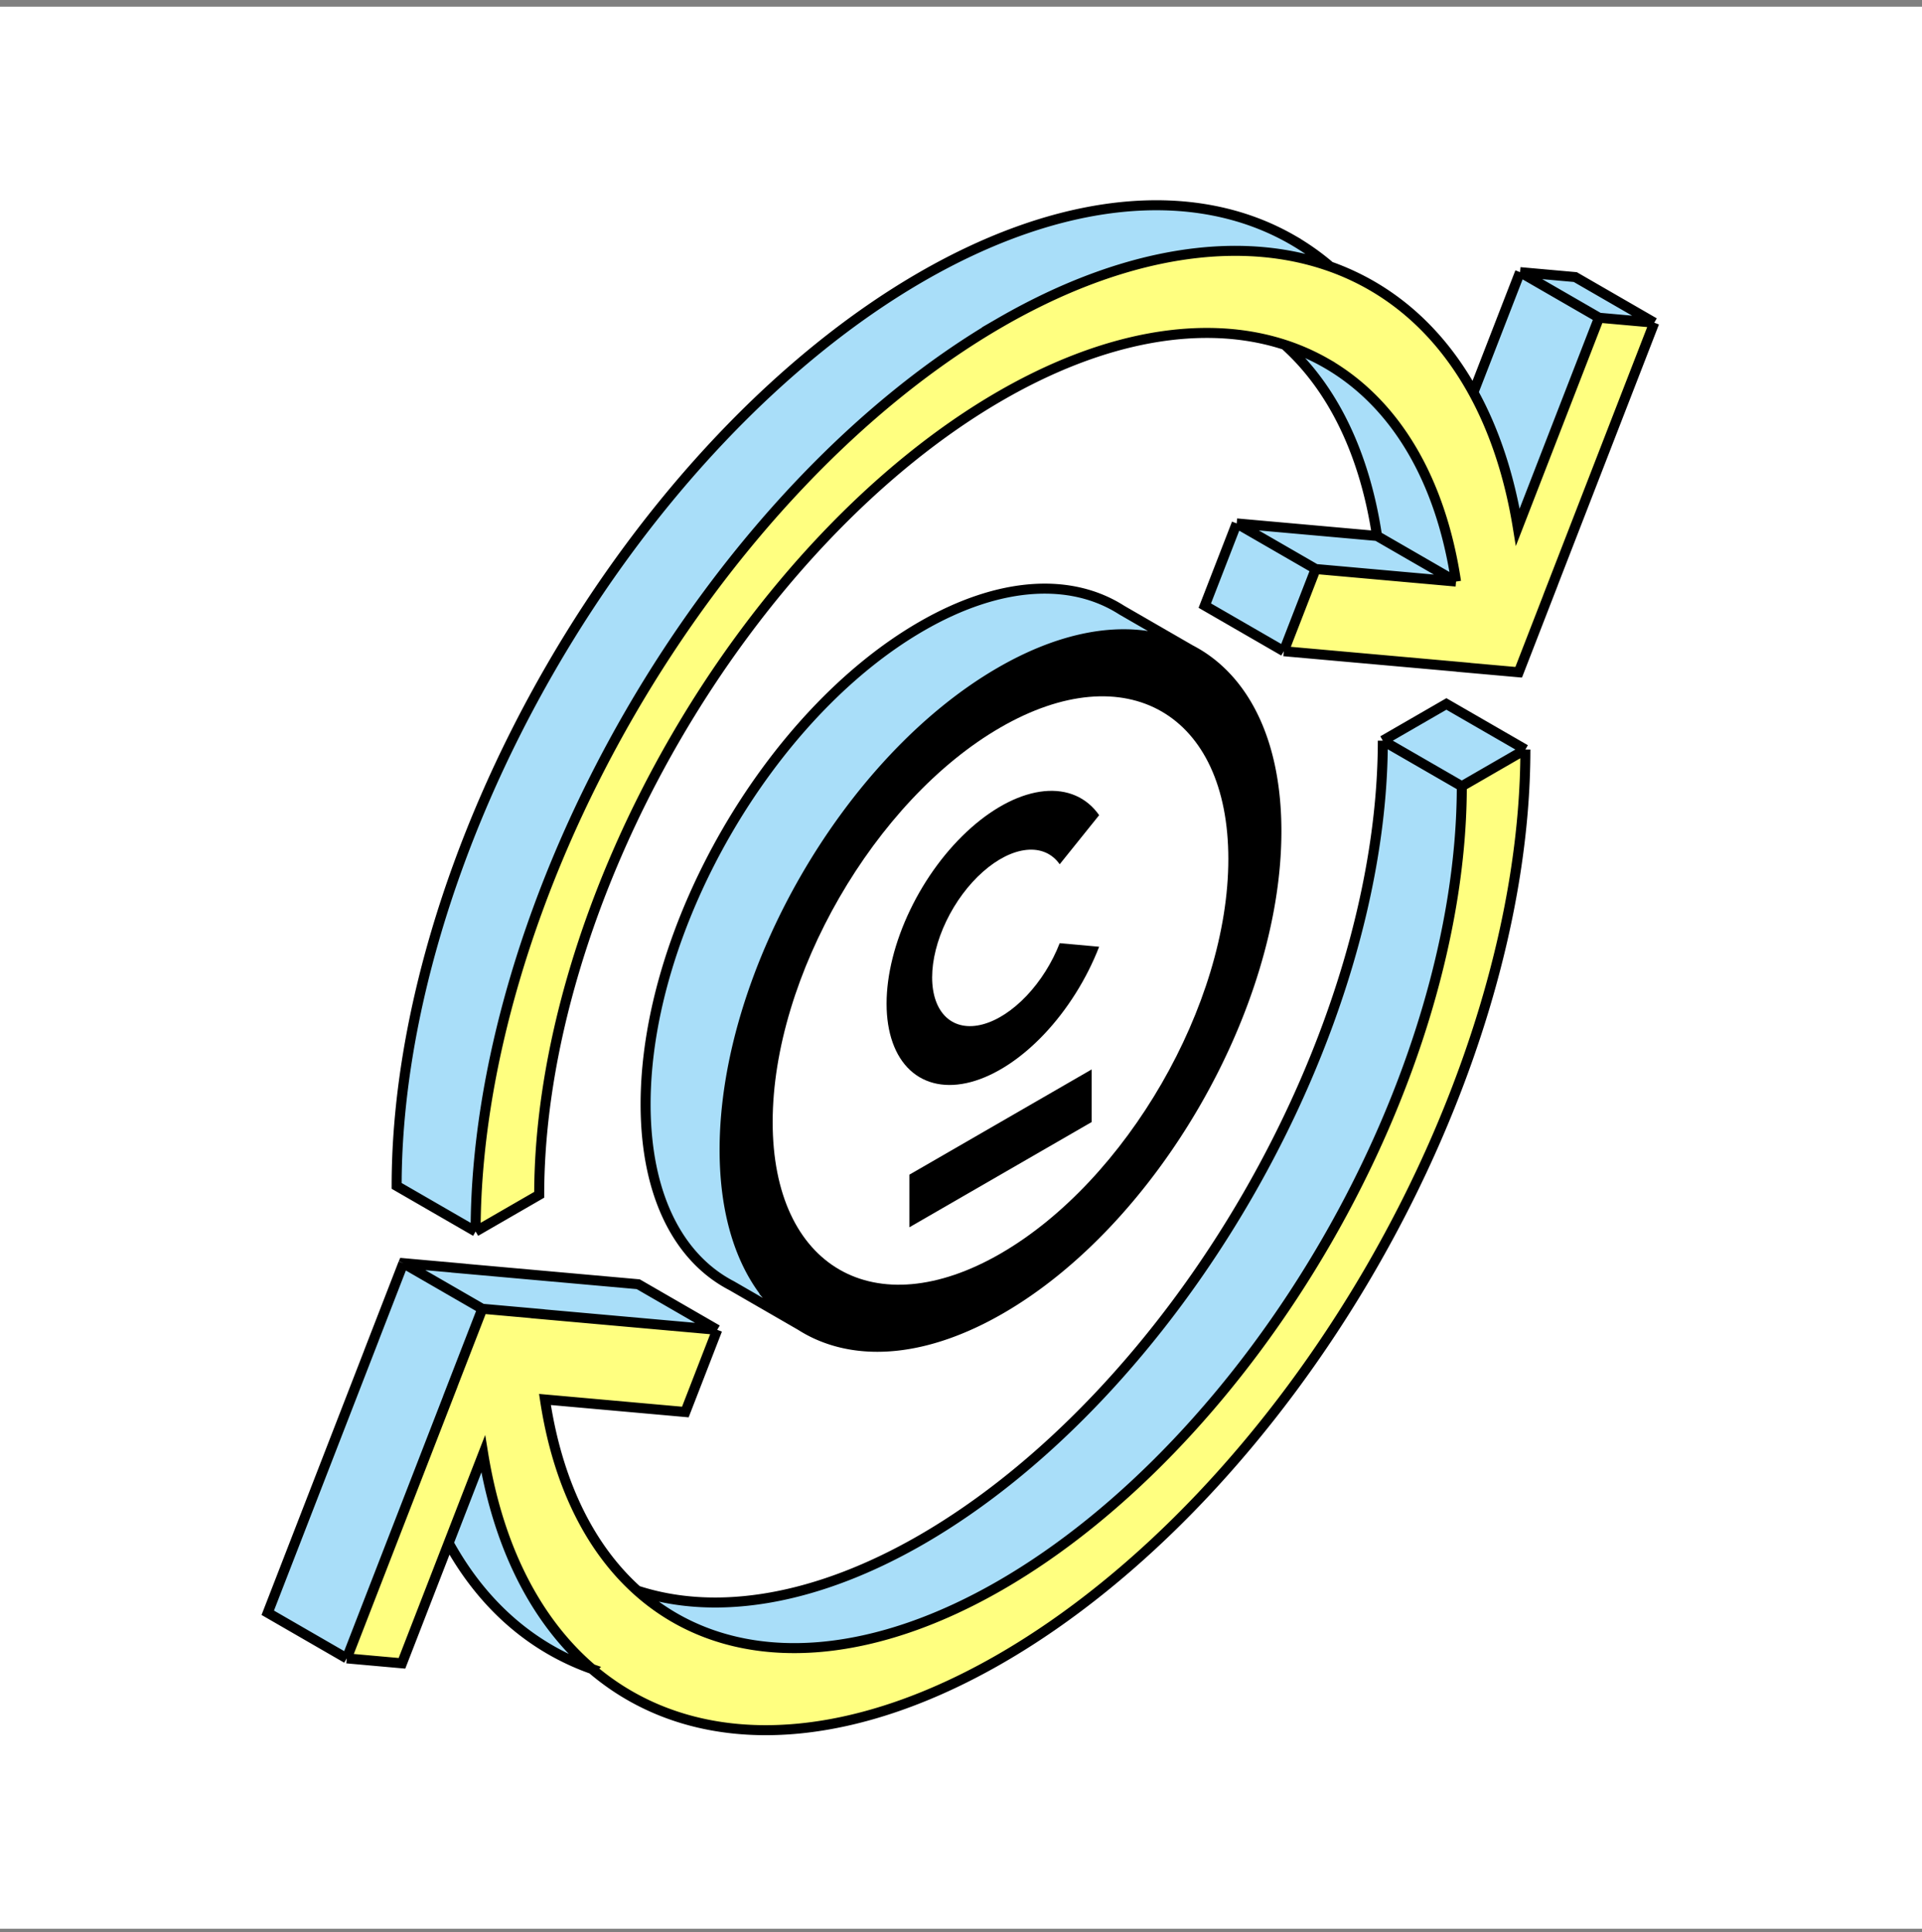
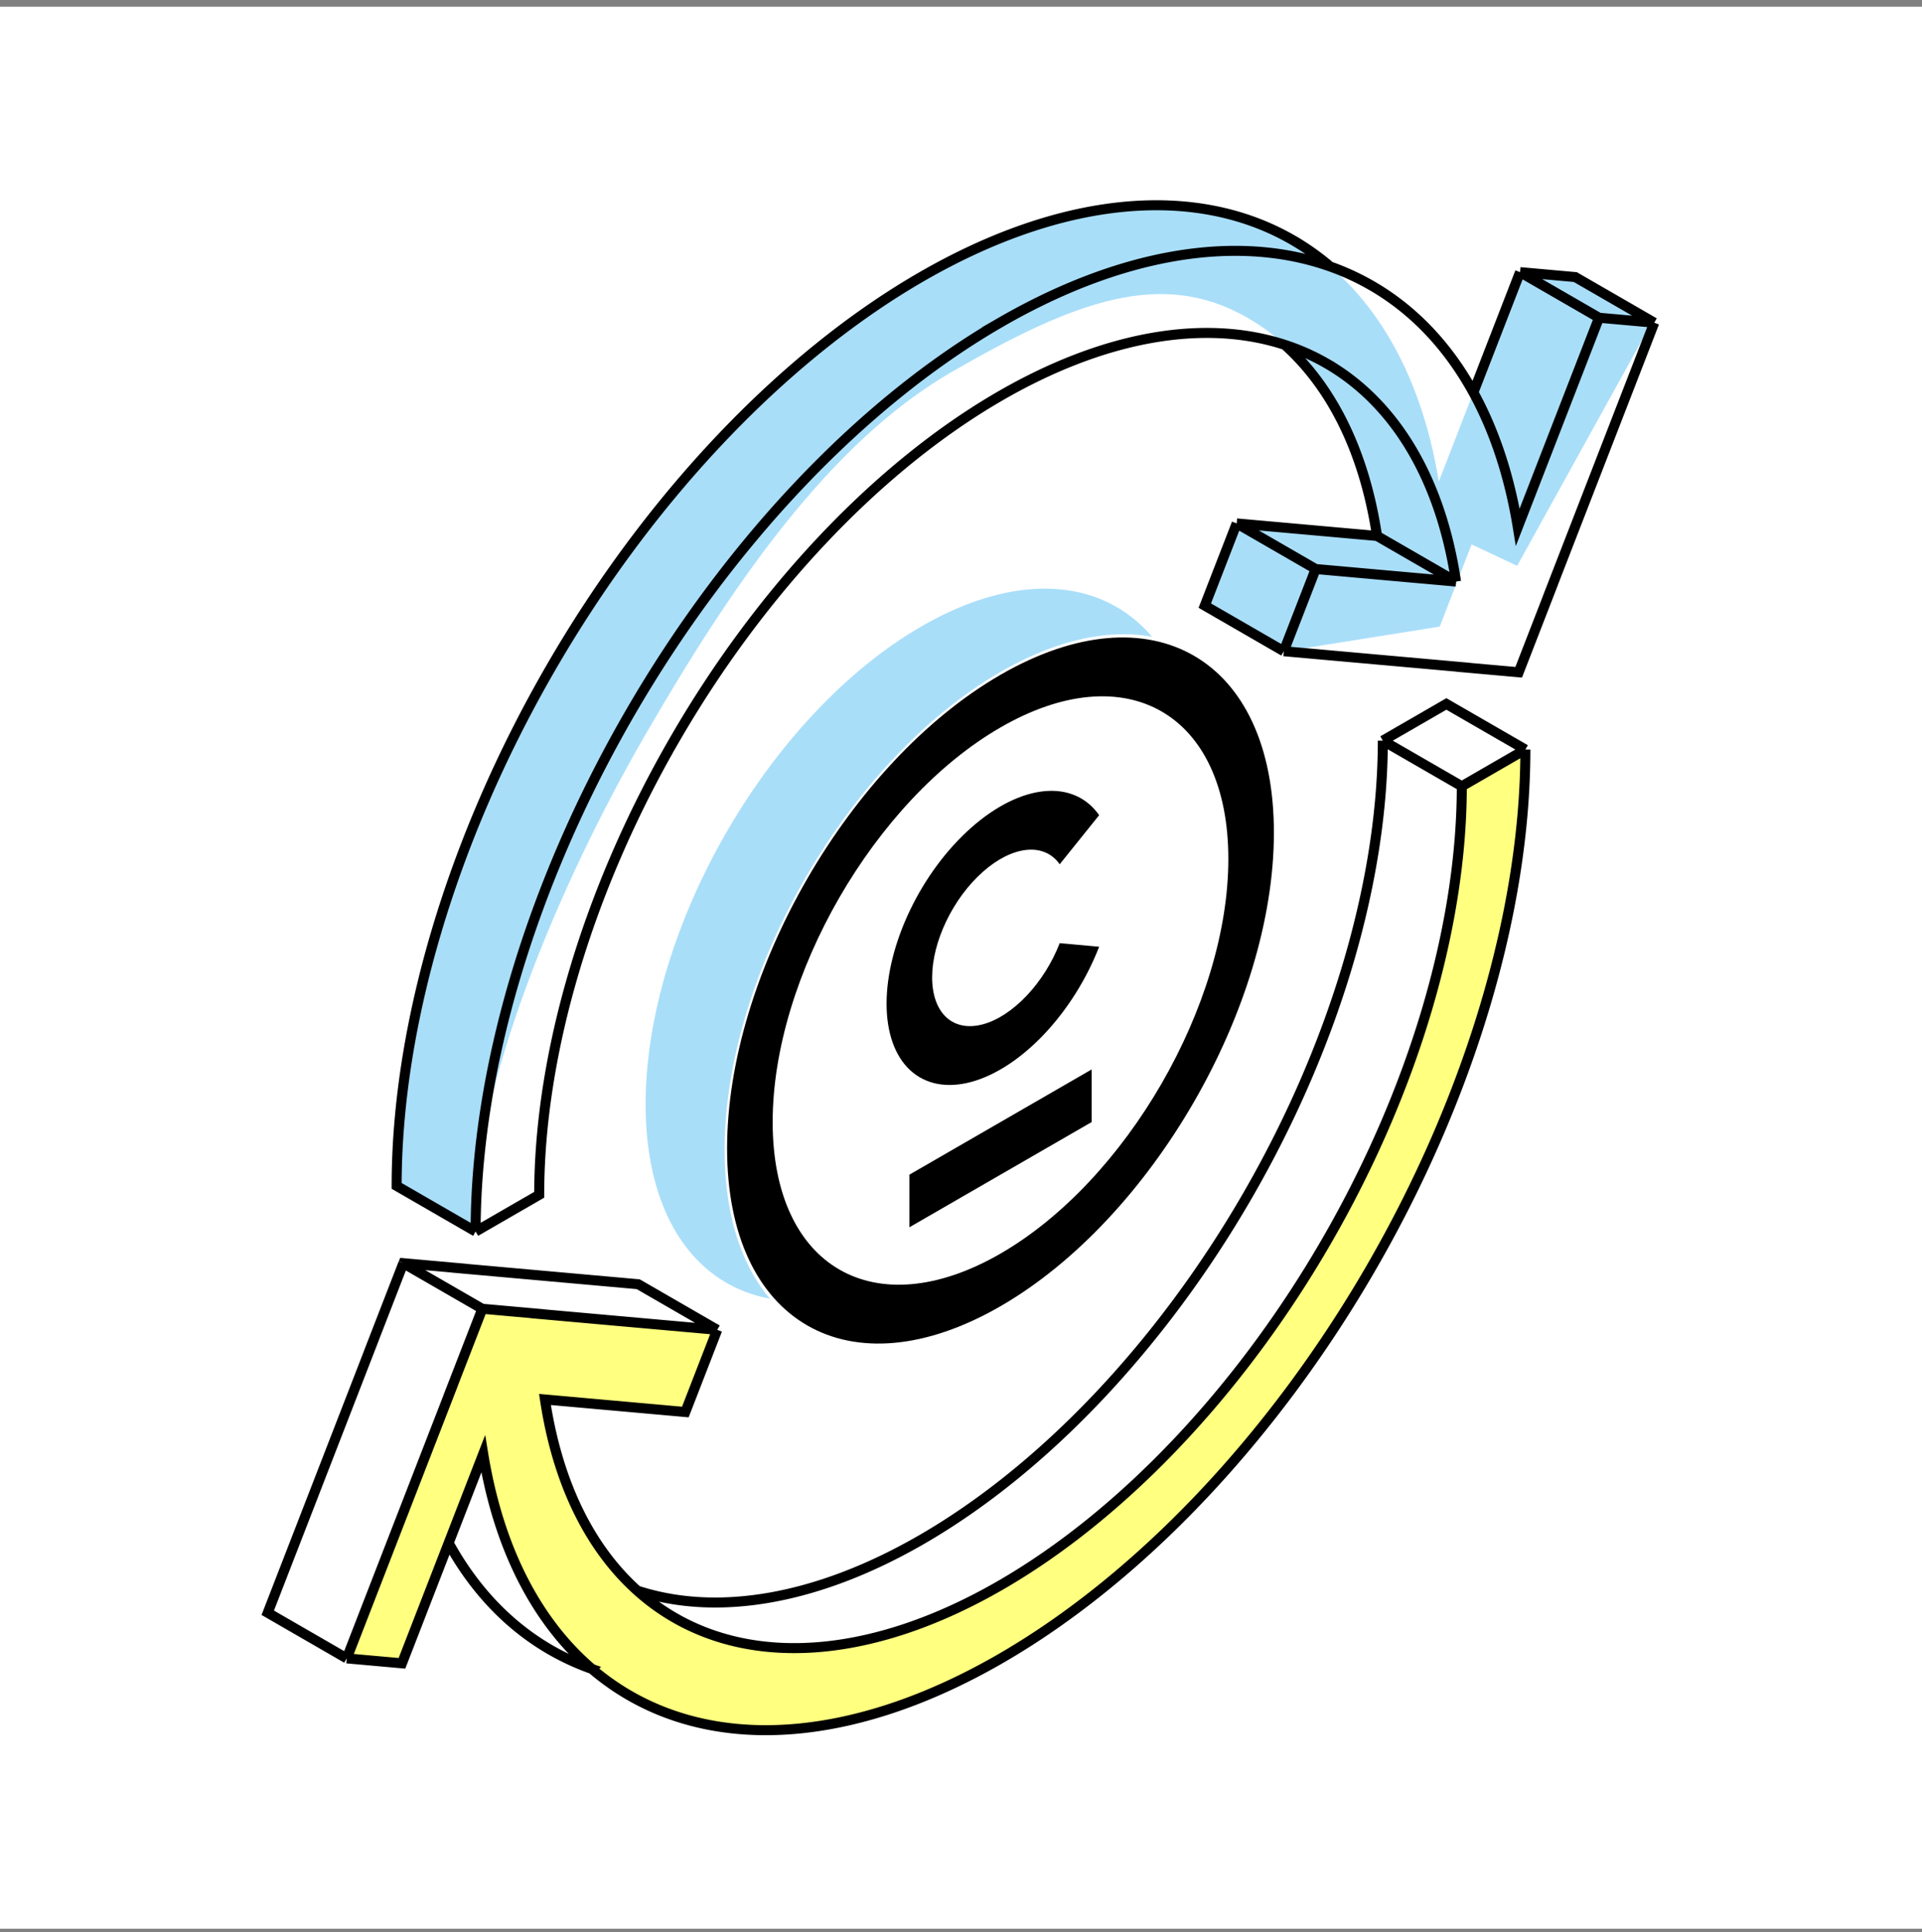
<svg xmlns="http://www.w3.org/2000/svg" width="192" height="193" fill="none">
  <rect width="100%" height="100%" fill="#808080" stroke="none" />
  <g clip-path="url(#a)">
    <path fill="#fff" d="M0 .672h192v192H0z" />
-     <path fill="#A9DEF9" d="M40.294 126.186l5.518.493-.003.007 17.947 1.603 7.69 4.44-24.898 2.518c1.52 10.129 6.01 17.793 12.921 21.784 8.643 4.989 20.363 3.828 32.585-3.228 12.222-7.056 23.943-19.429 32.585-34.398 8.642-14.968 13.497-31.305 13.497-45.418l6.351-3.666 7.817 4.513c-1.182 10.461-12.563 40.782-17.979 50.164-9.833 17.031-26.063 30.856-39.969 38.884-13.906 8.029-29.544 6.604-39.377.927-7.715-4.454-13.605-12.297-11.216-21.915l-8.883 22.911-8.135-4.697 10.361-26.705h-.005l3.186-8.21h.005l.002-.007z" />
-     <path fill="#FFFF80" d="M48.187 130.742l5.518.492-.003.008 17.946 1.602-3.185 8.211-14.023-1.253c1.52 10.13 6.01 17.794 12.922 21.785 8.642 4.989 20.363 3.828 32.585-3.228 12.221-7.056 23.942-19.43 32.584-34.398 8.642-14.968 13.497-31.306 13.497-45.418l6.351-3.667c0 16.058-5.524 34.647-15.357 51.678-9.833 17.031-23.169 31.11-37.075 39.138-13.906 8.029-27.243 9.35-37.076 3.673-7.714-4.454-12.776-12.928-14.6-24.127l-8.116 20.919-5.518-.493L45 138.959h-.005l3.185-8.211.005.001.003-.007z" />
+     <path fill="#FFFF80" d="M48.187 130.742l5.518.492-.003.008 17.946 1.602-3.185 8.211-14.023-1.253c1.52 10.13 6.01 17.794 12.922 21.785 8.642 4.989 20.363 3.828 32.585-3.228 12.221-7.056 23.942-19.43 32.584-34.398 8.642-14.968 13.497-31.306 13.497-45.418l6.351-3.667c0 16.058-5.524 34.647-15.357 51.678-9.833 17.031-23.169 31.11-37.075 39.138-13.906 8.029-27.243 9.35-37.076 3.673-7.714-4.454-12.776-12.928-14.6-24.127l-8.116 20.919-5.518-.493L45 138.959l3.185-8.211.005.001.003-.007z" />
    <path fill="#A9DEF9" d="M137.562 53.54l-14.022-1.252-3.186 8.21 7.923 4.574 15.546-2.478-.008.007.003-.007h.005l3.185-8.21h-.004l4.553 2.139 13.498-24.404-7.69-4.44-5.518-.493-8.116 20.919c-1.823-11.199-6.886-19.674-14.6-24.127-9.833-5.678-23.169-4.356-37.075 3.672C78.15 35.68 64.813 49.757 54.98 66.79c-9.833 17.031-15.357 35.62-15.357 51.677l7.642 4.413c0-14.113 8.477-34.37 17.12-49.339 8.641-14.968 18.435-29.31 30.657-36.366 12.221-7.056 20.956-10.407 29.598-5.418 6.913 3.99 11.402 11.655 12.922 21.784z" />
-     <path fill="#FFFF80" d="M145.453 58.096l-14.023-1.253-3.186 8.21 17.947 1.603-.003.008 5.517.492.003-.007h.005l3.186-8.21h-.005l10.361-26.705-5.517-.493-8.117 20.92c-1.823-11.2-6.885-19.674-14.6-24.128-9.833-5.677-23.169-4.356-37.075 3.673C86.04 40.234 72.703 54.313 62.87 71.344c-9.833 17.031-15.357 35.62-15.357 51.678l6.351-3.667c0-14.112 4.855-30.45 13.497-45.418s20.363-27.342 32.585-34.398c12.221-7.056 23.942-8.217 32.584-3.227 6.913 3.99 11.402 11.654 12.923 21.784z" />
    <path fill="#A9DEF9" d="M119.618 78.48c0 17.577-12.34 38.951-27.562 47.739-15.222 8.788-27.561 1.664-27.561-15.913s12.34-38.95 27.561-47.738c15.222-8.789 27.562-1.664 27.562 15.913z" />
    <path fill="#fff" d="M127.507 83.036c0 17.577-12.339 38.95-27.562 47.738-15.221 8.789-27.561 1.664-27.561-15.913s12.34-38.95 27.561-47.738c15.223-8.789 27.562-1.664 27.562 15.913z" />
-     <path stroke="#000" d="M119.948 65.505a13.434 13.434 0 00-4.86-1.895c-4.345-.797-9.549.284-15.142 3.513-15.222 8.788-27.562 30.161-27.562 47.738 0 6.459 1.666 11.506 4.528 14.871a13.44 13.44 0 004.072 3.261m38.964-67.488c4.685 3 7.559 9.048 7.559 17.53 0 17.578-12.339 38.951-27.562 47.739-7.346 4.241-14.02 4.777-18.961 2.219m38.964-67.488l-7.89-4.556c-5.023-3.216-12.127-2.929-20.003 1.618-15.222 8.789-27.562 30.162-27.562 47.739 0 9.094 3.304 15.39 8.6 18.132l7.89 4.555" />
    <path stroke="#000" d="M71.648 132.844l-17.946-1.602.003-.008-5.518-.492-.003.007-.005-.001m23.47 2.096l-3.186 8.211-14.023-1.253c1.229 8.187 4.397 14.764 9.217 19.092m7.991-26.05l-7.89-4.555-17.947-1.603.003-.007-5.517-.493-.003.007h-.005m105.739-47.65c0 14.112-4.855 30.45-13.497 45.418s-20.363 27.342-32.584 34.398c-12.222 7.056-23.943 8.217-32.585 3.228a22.045 22.045 0 01-3.705-2.693m82.371-80.35l6.351-3.668m-6.351 3.667l-7.89-4.555m14.241.888c0 16.058-5.524 34.647-15.357 51.678-9.833 17.031-23.169 31.11-37.075 39.138-13.906 8.029-27.243 9.35-37.076 3.673-7.714-4.454-12.776-12.928-14.6-24.127l-3.453 8.901m107.561-79.263l-7.89-4.555-6.351 3.667m-103.5 91.676l5.517.493 4.663-12.018m-10.18 11.525l-7.89-4.556 10.36-26.705h-.004l3.185-8.21m-5.652 39.471l7.22-18.607 3.142-8.098h-.005l3.185-8.211m0 0l-7.89-4.555m97.849-52.205c0 14.112-4.855 30.449-13.497 45.418-8.642 14.968-20.363 27.341-32.585 34.397-10.347 5.974-20.335 7.723-28.4 5.091m-4.529 7.826a25.051 25.051 0 01-4.146-1.91c-4.21-2.431-7.629-6.058-10.163-10.671m100.635-96.043c-1.521-10.13-6.01-17.794-12.923-21.784a21.987 21.987 0 00-4.184-1.863m17.107 23.647l-14.023-1.253m14.023 1.253l-7.891-4.556m-6.132 3.303l-3.186 8.21m3.186-8.21l-7.89-4.555m4.704 12.766l17.947 1.602-.003.008 5.517.492.003-.007h.005l3.186-8.21h-.005l10.361-26.705m-37.011 32.82l-7.89-4.556 3.186-8.21m41.715-20.054l-5.517-.493m5.517.493l-7.89-4.555-5.518-.493m7.891 4.555l-8.117 20.92c-.828-5.09-2.326-9.616-4.436-13.458m12.553-7.462l-7.891-4.555M47.513 123.022c0-16.058 5.524-34.647 15.357-51.678 9.833-17.031 23.17-31.11 37.076-39.138a65.333 65.333 0 014.684-2.463c10.339-4.898 20.167-5.981 28.236-3.123m-85.353 96.402l6.351-3.667c0-14.112 4.855-30.45 13.497-45.418s20.363-27.342 32.585-34.398c10.347-5.974 20.335-7.722 28.4-5.09m-80.833 88.573l-7.89-4.556c0-16.057 5.524-34.646 15.357-51.677 9.833-17.032 23.17-31.11 37.075-39.139 13.907-8.029 27.243-9.35 37.076-3.672a24.977 24.977 0 013.735 2.642m4.696 26.92c-1.229-8.187-4.397-14.763-9.216-19.091m9.216 19.091zm0 0l-14.022-1.252m28.307-25.102l-4.662 12.017m0 0c-2.535-4.613-5.955-8.24-10.164-10.67a24.955 24.955 0 00-4.155-1.913" />
    <path fill="#000" fill-rule="evenodd" d="M99.945 125.23c12.571-7.257 22.761-24.907 22.761-39.422 0-14.515-10.19-20.398-22.76-13.14-12.57 7.257-22.76 24.906-22.76 39.421s10.19 20.399 22.76 13.141zm0 5.256c15.085-8.709 27.313-29.888 27.313-47.306 0-17.418-12.228-24.478-27.313-15.769C84.861 76.12 72.633 97.3 72.633 114.718c0 17.417 12.228 24.477 27.313 15.768z" clip-rule="evenodd" />
    <path fill="#000" d="M109.801 94.573c-1.253 3.228-3.186 6.302-5.5 8.745-2.315 2.444-4.881 4.119-7.3 4.768-2.42.648-4.559.233-6.084-1.181-1.525-1.415-2.352-3.75-2.352-6.642 0-2.893.827-6.182 2.352-9.358C92.442 87.73 94.58 84.845 97 82.7c2.42-2.146 4.986-3.433 7.301-3.662 2.314-.23 4.247.612 5.5 2.394l-3.942 4.904c-.752-1.07-1.912-1.574-3.3-1.436-1.389.137-2.929.91-4.38 2.197-1.453 1.287-2.736 3.018-3.65 4.923-.916 1.906-1.412 3.879-1.412 5.615 0 1.735.496 3.136 1.411 3.985.915.848 2.198 1.098 3.65.708 1.452-.389 2.992-1.394 4.381-2.86 1.388-1.466 2.548-3.31 3.3-5.248l3.942.353zm-18.96 22.773l18.209-10.513v5.256l-18.209 10.513v-5.256z" />
  </g>
  <defs>
    <clipPath id="a">
      <path fill="#fff" d="M0 .672h192v192H0z" />
    </clipPath>
  </defs>
</svg>